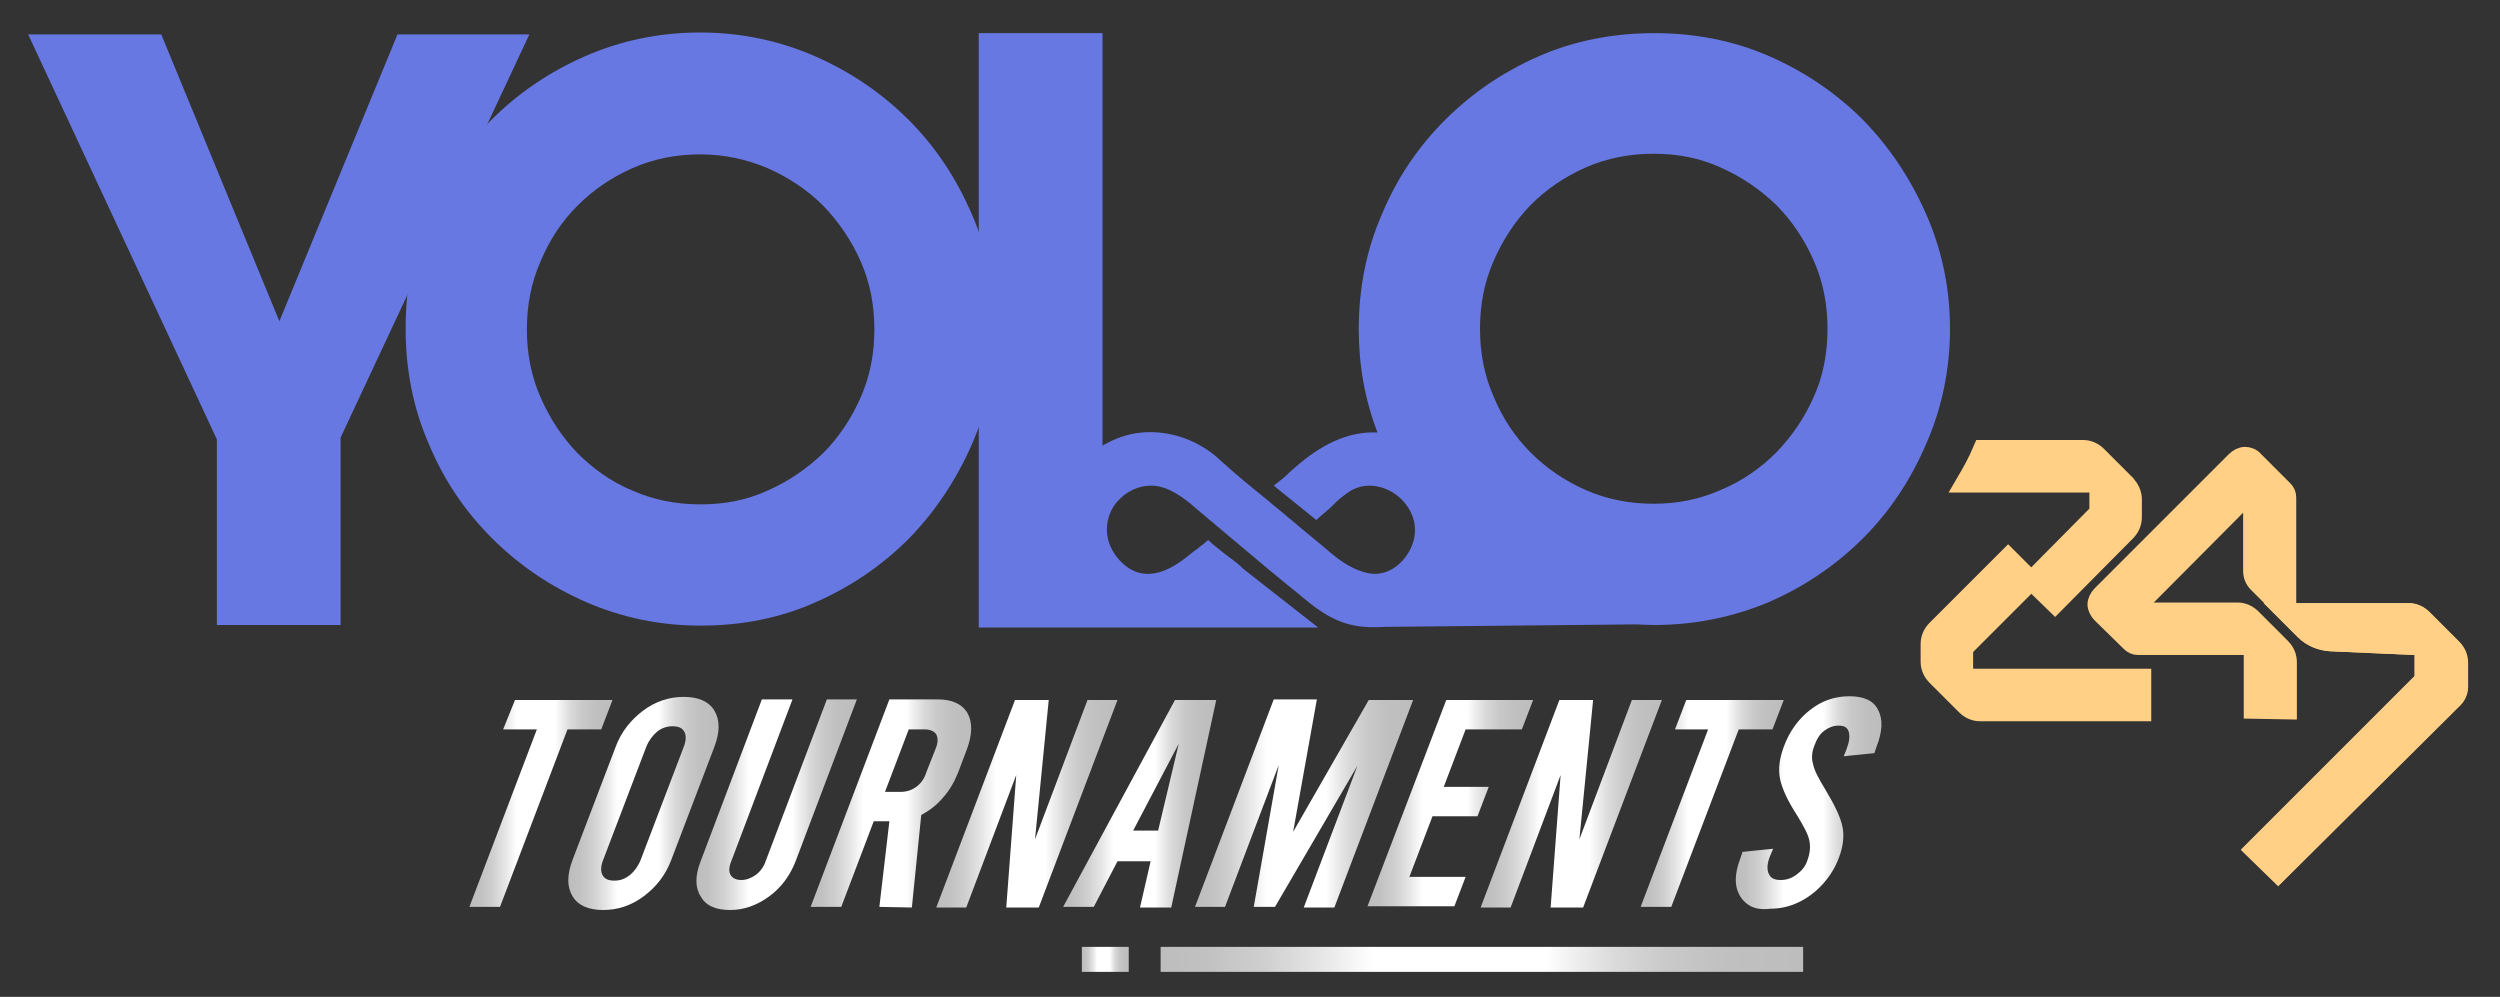
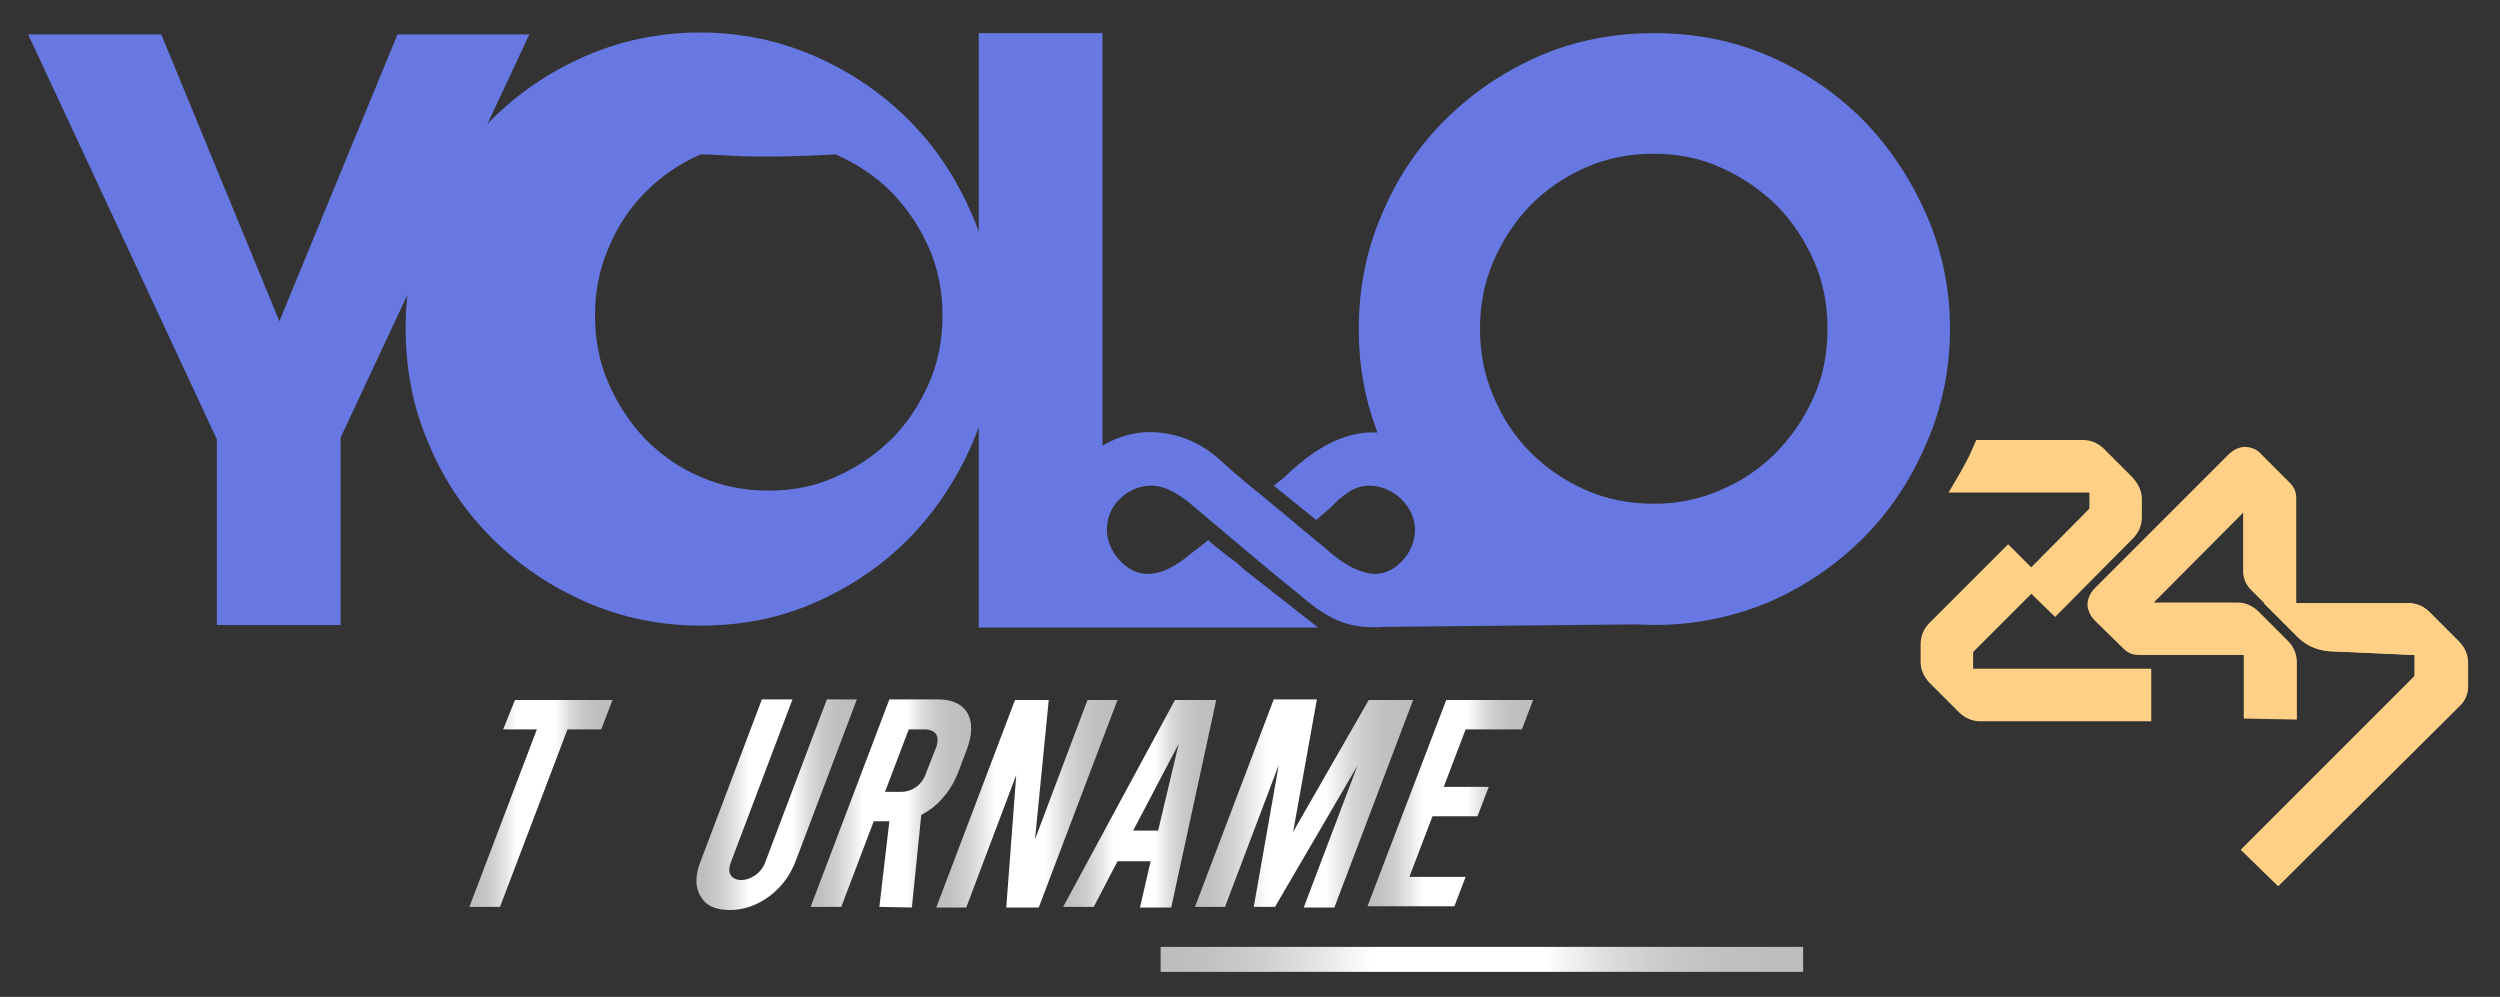
<svg xmlns="http://www.w3.org/2000/svg" version="1.1" id="Layer_1" x="0px" y="0px" viewBox="0 0 400 159.5" style="enable-background:new 0 0 400 159.5;" xml:space="preserve">
  <rect x="0" y="0" width="400" height="159.5" fill="#333333" stroke="none" />
  <style type="text/css">
	.st0{fill:#6778E3;}
	.st1{fill:url(#SVGID_1_);}
	.st2{fill:url(#SVGID_2_);}
	.st3{fill:url(#SVGID_3_);}
	.st4{fill:url(#SVGID_4_);}
	.st5{fill:url(#SVGID_5_);}
	.st6{fill:url(#SVGID_6_);}
	.st7{fill:url(#SVGID_7_);}
	.st8{fill:url(#SVGID_8_);}
	.st9{fill:url(#SVGID_9_);}
	.st10{fill:url(#SVGID_10_);}
	.st11{fill:url(#SVGID_11_);}
	.st12{fill:none;stroke:url(#SVGID_12_);stroke-width:4;stroke-miterlimit:10;}
	.st13{fill:none;stroke:url(#SVGID_13_);stroke-width:4;stroke-miterlimit:10;}
	.st14{fill:#FFD085;stroke:#FFD085;stroke-width:3;stroke-miterlimit:10;}
</style>
  <g>
    <g id="Layer_3">
      <g>
        <path class="st0" d="M54.5,70v30H34.7V70.3L4.5,5.5h21.3l18.9,45.9L63.6,5.5h21.1L54.5,70L54.5,70z" />
-         <path class="st0" d="M112.1,100.1c-6.5,0-12.7-1.3-18.4-3.8c-5.7-2.5-10.7-5.9-15-10.2c-4.3-4.3-7.7-9.3-10.1-15.1     c-2.5-5.7-3.7-11.9-3.7-18.4S66,40,68.5,34.3c2.5-5.7,5.9-10.8,10.1-15.1c4.3-4.3,9.3-7.7,15-10.2c5.7-2.5,11.9-3.8,18.4-3.8     c6.5,0,12.7,1.3,18.4,3.8c5.7,2.5,10.7,5.9,15,10.2c4.3,4.3,7.6,9.3,10.1,15.1c2.5,5.7,3.8,11.9,3.8,18.4s-1.3,12.7-3.8,18.4     c-2.5,5.7-5.9,10.8-10.1,15.1c-4.3,4.3-9.3,7.7-15,10.2C124.8,98.9,118.6,100.1,112.1,100.1z M112.1,24.7     c-3.9,0-7.5,0.7-10.9,2.2c-3.4,1.5-6.3,3.5-8.8,6c-2.5,2.5-4.5,5.5-5.9,8.9c-1.5,3.4-2.2,7-2.2,10.9s0.7,7.5,2.2,10.9     c1.5,3.4,3.4,6.3,5.9,8.9c2.5,2.5,5.4,4.6,8.8,6c3.4,1.5,7,2.2,10.9,2.2c3.9,0,7.4-0.7,10.7-2.2c3.4-1.5,6.3-3.5,8.9-6     c2.5-2.5,4.5-5.5,6-8.9c1.5-3.4,2.2-7,2.2-10.9s-0.7-7.5-2.2-10.9c-1.5-3.4-3.5-6.3-6-8.9c-2.5-2.5-5.5-4.5-8.9-6     C119.5,25.5,115.9,24.7,112.1,24.7L112.1,24.7z" />
+         <path class="st0" d="M112.1,100.1c-6.5,0-12.7-1.3-18.4-3.8c-5.7-2.5-10.7-5.9-15-10.2c-4.3-4.3-7.7-9.3-10.1-15.1     c-2.5-5.7-3.7-11.9-3.7-18.4S66,40,68.5,34.3c2.5-5.7,5.9-10.8,10.1-15.1c4.3-4.3,9.3-7.7,15-10.2c5.7-2.5,11.9-3.8,18.4-3.8     c6.5,0,12.7,1.3,18.4,3.8c5.7,2.5,10.7,5.9,15,10.2c4.3,4.3,7.6,9.3,10.1,15.1c2.5,5.7,3.8,11.9,3.8,18.4s-1.3,12.7-3.8,18.4     c-2.5,5.7-5.9,10.8-10.1,15.1c-4.3,4.3-9.3,7.7-15,10.2C124.8,98.9,118.6,100.1,112.1,100.1z M112.1,24.7     c-3.4,1.5-6.3,3.5-8.8,6c-2.5,2.5-4.5,5.5-5.9,8.9c-1.5,3.4-2.2,7-2.2,10.9s0.7,7.5,2.2,10.9     c1.5,3.4,3.4,6.3,5.9,8.9c2.5,2.5,5.4,4.6,8.8,6c3.4,1.5,7,2.2,10.9,2.2c3.9,0,7.4-0.7,10.7-2.2c3.4-1.5,6.3-3.5,8.9-6     c2.5-2.5,4.5-5.5,6-8.9c1.5-3.4,2.2-7,2.2-10.9s-0.7-7.5-2.2-10.9c-1.5-3.4-3.5-6.3-6-8.9c-2.5-2.5-5.5-4.5-8.9-6     C119.5,25.5,115.9,24.7,112.1,24.7L112.1,24.7z" />
        <path class="st0" d="M308.2,34.3c-2.5-5.7-5.9-10.8-10.1-15.1c-4.3-4.3-9.3-7.7-15-10.2c-5.7-2.5-11.9-3.7-18.4-3.7     S251.9,6.5,246.2,9c-5.7,2.5-10.7,5.9-15,10.2c-4.3,4.3-7.7,9.3-10.1,15.1c-2.5,5.7-3.7,11.9-3.7,18.4c0,5.8,1,11.3,3,16.5     c-4.1-0.2-8.2,1.4-12.5,5c-0.8,0.7-1.2,1-1.5,1.3c-0.3,0.3-0.5,0.5-1.2,1.1l-1.4,1.1l6.8,5.5l0.9-0.8c1-0.8,1.5-1.3,1.9-1.7     c0.5-0.5,0.9-0.9,2-1.7c1.4-1.1,3.1-1.5,4.8-1.2c3.5,0.6,6.2,3.7,6.2,7c0,2.3-1.3,4.7-3.4,6.1c-1.1,0.7-2.3,1-3.5,0.9     c-1.8-0.2-4-1.2-6.3-3.1c-2.2-1.9-4.5-3.7-6.7-5.6l-0.5-0.4c-1-0.9-2.1-1.7-3.1-2.6c-2.6-2.1-5.2-4.2-7.7-6.5     c-3.4-3.2-8.1-4.8-12.5-4.4c-2.3,0.2-4.4,1-6.3,2.1v-66h-19.8v95.1h24h0h30.3L198.9,91l0,0l-0.4-0.4c-0.8-0.7-1.6-1.3-2.3-1.8     c-0.6-0.5-1.3-1-2-1.6l-0.9-0.8l-0.7,0.6c-0.5,0.4-0.8,0.6-1,0.8c-0.3,0.2-0.6,0.4-1.2,0.9c-2.3,1.9-4.4,3-6.3,3.1     c-1.3,0.1-2.4-0.2-3.5-0.9c-2.1-1.4-3.5-3.8-3.5-6.1c0-1.9,0.7-3.7,2.1-5c1.3-1.3,3.1-2.1,5-2.1h0c2.6,0,5.2,1.9,7.1,3.6     c1,0.8,11.7,9.9,14.7,12.3c0.5,0.4,1,0.8,1.5,1.2c2.7,2.3,5.5,4.6,9.3,5.3c1.6,0.3,3.1,0.3,4.8,0.2l40.2-0.4c0,0,2.1,0.1,2.9,0.1     c6.5,0,12.7-1.3,18.4-3.7c5.7-2.5,10.7-5.9,15-10.2c4.3-4.3,7.6-9.3,10.1-15.1c2.5-5.7,3.8-11.9,3.8-18.4S310.7,40,308.2,34.3     L308.2,34.3z M290.2,63.5c-1.5,3.4-3.5,6.3-6,8.9c-2.5,2.5-5.5,4.6-8.9,6c-3.4,1.5-6.9,2.2-10.7,2.2c-3.8,0-7.5-0.7-10.9-2.2     c-3.4-1.5-6.3-3.5-8.8-6c-2.5-2.5-4.5-5.5-5.9-8.9c-1.5-3.4-2.2-7-2.2-10.9s0.7-7.5,2.2-10.9c1.5-3.4,3.4-6.3,5.9-8.9     c2.5-2.5,5.4-4.5,8.8-6c3.4-1.5,7-2.2,10.9-2.2c3.9,0,7.4,0.7,10.7,2.2c3.4,1.5,6.3,3.5,8.9,6c2.5,2.5,4.5,5.5,6,8.9     c1.5,3.4,2.2,7,2.2,10.9S291.7,60.2,290.2,63.5z" />
      </g>
    </g>
    <g id="Layer_4">
      <g>
        <g>
          <linearGradient id="SVGID_1_" gradientUnits="userSpaceOnUse" x1="75.153" y1="71.601" x2="98.004" y2="71.601" gradientTransform="matrix(1 0 0 -1 0 200.14)">
            <stop offset="0" style="stop-color:#BDBDBD" />
            <stop offset="7.000000e-02" style="stop-color:#C1C1C1" />
            <stop offset="0.16" style="stop-color:#CFCFCF" />
            <stop offset="0.25" style="stop-color:#E6E6E6" />
            <stop offset="0.33" style="stop-color:#FFFFFF" />
            <stop offset="0.6" style="stop-color:#FFFFFF" />
            <stop offset="0.64" style="stop-color:#F0F0F0" />
            <stop offset="0.71" style="stop-color:#D9D9D9" />
            <stop offset="0.79" style="stop-color:#C9C9C9" />
            <stop offset="0.88" style="stop-color:#C0C0C0" />
            <stop offset="1" style="stop-color:#BDBDBD" />
          </linearGradient>
          <path class="st1" d="M82.4,112H98l-1.8,4.7h-5.4l-10.8,28.4h-4.9l10.8-28.4h-5.4L82.4,112L82.4,112z" />
          <linearGradient id="SVGID_2_" gradientUnits="userSpaceOnUse" x1="90.974" y1="71.601" x2="114.949" y2="71.601" gradientTransform="matrix(1 0 0 -1 0 200.14)">
            <stop offset="0" style="stop-color:#BDBDBD" />
            <stop offset="7.000000e-02" style="stop-color:#C1C1C1" />
            <stop offset="0.16" style="stop-color:#CFCFCF" />
            <stop offset="0.25" style="stop-color:#E6E6E6" />
            <stop offset="0.33" style="stop-color:#FFFFFF" />
            <stop offset="0.6" style="stop-color:#FFFFFF" />
            <stop offset="0.64" style="stop-color:#F0F0F0" />
            <stop offset="0.71" style="stop-color:#D9D9D9" />
            <stop offset="0.79" style="stop-color:#C9C9C9" />
            <stop offset="0.88" style="stop-color:#C0C0C0" />
            <stop offset="1" style="stop-color:#BDBDBD" />
          </linearGradient>
-           <path class="st2" d="M91.6,143.4c-0.9-1.5-0.9-3.4,0-5.8l6.9-18.1c0.9-2.4,2.4-4.3,4.4-5.8c2-1.5,4.2-2.2,6.5-2.2s4,0.7,4.9,2.2      c0.9,1.5,0.9,3.4,0,5.8l-6.9,18.1c-0.9,2.4-2.4,4.3-4.4,5.8c-2,1.5-4.2,2.2-6.5,2.2S92.5,144.9,91.6,143.4z M100.8,140      c0.7-0.6,1.3-1.4,1.7-2.4l6.9-18.1c0.4-1,0.4-1.9,0.1-2.4c-0.3-0.6-0.9-0.9-1.9-0.9c-0.9,0-1.8,0.3-2.5,0.9      c-0.7,0.6-1.3,1.4-1.7,2.4l-6.9,18.1c-0.4,1-0.4,1.9-0.1,2.4c0.3,0.6,0.9,0.9,1.9,0.9S100,140.6,100.8,140z" />
          <linearGradient id="SVGID_3_" gradientUnits="userSpaceOnUse" x1="111.417" y1="71.36" x2="137.07" y2="71.36" gradientTransform="matrix(1 0 0 -1 0 200.14)">
            <stop offset="0" style="stop-color:#BDBDBD" />
            <stop offset="7.000000e-02" style="stop-color:#C1C1C1" />
            <stop offset="0.16" style="stop-color:#CFCFCF" />
            <stop offset="0.25" style="stop-color:#E6E6E6" />
            <stop offset="0.33" style="stop-color:#FFFFFF" />
            <stop offset="0.6" style="stop-color:#FFFFFF" />
            <stop offset="0.64" style="stop-color:#F0F0F0" />
            <stop offset="0.71" style="stop-color:#D9D9D9" />
            <stop offset="0.79" style="stop-color:#C9C9C9" />
            <stop offset="0.88" style="stop-color:#C0C0C0" />
            <stop offset="1" style="stop-color:#BDBDBD" />
          </linearGradient>
          <path class="st3" d="M112.1,143.4c-0.9-1.4-0.9-3.3,0-5.6l9.8-25.9h4.9l-9.8,25.9c-0.4,1-0.4,1.7-0.1,2.2      c0.3,0.5,0.9,0.8,1.7,0.8s1.6-0.3,2.3-0.8c0.7-0.5,1.3-1.3,1.6-2.2l9.8-25.9h4.8l-9.8,25.9c-0.9,2.3-2.3,4.2-4.2,5.6      c-1.9,1.4-4,2.2-6.3,2.2S112.9,144.9,112.1,143.4L112.1,143.4z" />
          <linearGradient id="SVGID_4_" gradientUnits="userSpaceOnUse" x1="129.673" y1="71.597" x2="155.328" y2="71.597" gradientTransform="matrix(1 0 0 -1 0 200.14)">
            <stop offset="0" style="stop-color:#BDBDBD" />
            <stop offset="7.000000e-02" style="stop-color:#C1C1C1" />
            <stop offset="0.16" style="stop-color:#CFCFCF" />
            <stop offset="0.25" style="stop-color:#E6E6E6" />
            <stop offset="0.33" style="stop-color:#FFFFFF" />
            <stop offset="0.6" style="stop-color:#FFFFFF" />
            <stop offset="0.64" style="stop-color:#F0F0F0" />
            <stop offset="0.71" style="stop-color:#D9D9D9" />
            <stop offset="0.79" style="stop-color:#C9C9C9" />
            <stop offset="0.88" style="stop-color:#C0C0C0" />
            <stop offset="1" style="stop-color:#BDBDBD" />
          </linearGradient>
          <path class="st4" d="M140.7,145.1l1.6-13.7h-2.5l-5.2,13.7h-4.9l12.6-33.2h7.7c2.3,0,3.9,0.7,4.8,2.2c0.8,1.4,0.8,3.4-0.1,5.8      l-1.4,3.7c-0.6,1.5-1.4,2.9-2.4,4c-1,1.2-2.2,2.1-3.5,2.8l-1.5,14.8L140.7,145.1L140.7,145.1z M141.6,126.7h2.5      c1,0,1.8-0.3,2.5-0.8c0.7-0.5,1.3-1.3,1.6-2.3l1.5-3.8c0.4-1,0.4-1.7,0.1-2.3c-0.3-0.5-1-0.8-1.9-0.8h-2.5L141.6,126.7      L141.6,126.7z" />
          <linearGradient id="SVGID_5_" gradientUnits="userSpaceOnUse" x1="149.81" y1="71.601" x2="178.866" y2="71.601" gradientTransform="matrix(1 0 0 -1 0 200.14)">
            <stop offset="0" style="stop-color:#BDBDBD" />
            <stop offset="7.000000e-02" style="stop-color:#C1C1C1" />
            <stop offset="0.16" style="stop-color:#CFCFCF" />
            <stop offset="0.25" style="stop-color:#E6E6E6" />
            <stop offset="0.33" style="stop-color:#FFFFFF" />
            <stop offset="0.6" style="stop-color:#FFFFFF" />
            <stop offset="0.64" style="stop-color:#F0F0F0" />
            <stop offset="0.71" style="stop-color:#D9D9D9" />
            <stop offset="0.79" style="stop-color:#C9C9C9" />
            <stop offset="0.88" style="stop-color:#C0C0C0" />
            <stop offset="1" style="stop-color:#BDBDBD" />
          </linearGradient>
          <path class="st5" d="M162.4,112h5.4l-2.2,22.3l8.4-22.3h4.8l-12.6,33.2h-5.2l1.6-21.2l-8,21.2h-4.8L162.4,112z" />
          <linearGradient id="SVGID_6_" gradientUnits="userSpaceOnUse" x1="170.085" y1="71.601" x2="194.597" y2="71.601" gradientTransform="matrix(1 0 0 -1 0 200.14)">
            <stop offset="0" style="stop-color:#BDBDBD" />
            <stop offset="7.000000e-02" style="stop-color:#C1C1C1" />
            <stop offset="0.16" style="stop-color:#CFCFCF" />
            <stop offset="0.25" style="stop-color:#E6E6E6" />
            <stop offset="0.33" style="stop-color:#FFFFFF" />
            <stop offset="0.6" style="stop-color:#FFFFFF" />
            <stop offset="0.64" style="stop-color:#F0F0F0" />
            <stop offset="0.71" style="stop-color:#D9D9D9" />
            <stop offset="0.79" style="stop-color:#C9C9C9" />
            <stop offset="0.88" style="stop-color:#C0C0C0" />
            <stop offset="1" style="stop-color:#BDBDBD" />
          </linearGradient>
          <path class="st6" d="M184.1,137.8h-5.3l-3.8,7.3h-4.9L188,112h6.6l-7.2,33.2h-5L184.1,137.8L184.1,137.8z M185.3,132.9l3.3-13.9      l-7.3,13.9H185.3z" />
          <linearGradient id="SVGID_7_" gradientUnits="userSpaceOnUse" x1="191.18" y1="71.601" x2="226.069" y2="71.601" gradientTransform="matrix(1 0 0 -1 0 200.14)">
            <stop offset="0" style="stop-color:#BDBDBD" />
            <stop offset="7.000000e-02" style="stop-color:#C1C1C1" />
            <stop offset="0.16" style="stop-color:#CFCFCF" />
            <stop offset="0.25" style="stop-color:#E6E6E6" />
            <stop offset="0.33" style="stop-color:#FFFFFF" />
            <stop offset="0.6" style="stop-color:#FFFFFF" />
            <stop offset="0.64" style="stop-color:#F0F0F0" />
            <stop offset="0.71" style="stop-color:#D9D9D9" />
            <stop offset="0.79" style="stop-color:#C9C9C9" />
            <stop offset="0.88" style="stop-color:#C0C0C0" />
            <stop offset="1" style="stop-color:#BDBDBD" />
          </linearGradient>
          <path class="st7" d="M226.1,112l-12.6,33.2h-4.9l8.6-22.7L204,145.1h-3.4l4-22.7l-8.6,22.7h-4.8l12.6-33.2h6.9l-3.8,21.2      L219,112H226.1L226.1,112z" />
          <linearGradient id="SVGID_8_" gradientUnits="userSpaceOnUse" x1="218.854" y1="71.597" x2="245.371" y2="71.597" gradientTransform="matrix(1 0 0 -1 0 200.14)">
            <stop offset="0" style="stop-color:#BDBDBD" />
            <stop offset="7.000000e-02" style="stop-color:#C1C1C1" />
            <stop offset="0.16" style="stop-color:#CFCFCF" />
            <stop offset="0.25" style="stop-color:#E6E6E6" />
            <stop offset="0.33" style="stop-color:#FFFFFF" />
            <stop offset="0.6" style="stop-color:#FFFFFF" />
            <stop offset="0.64" style="stop-color:#F0F0F0" />
            <stop offset="0.71" style="stop-color:#D9D9D9" />
            <stop offset="0.79" style="stop-color:#C9C9C9" />
            <stop offset="0.88" style="stop-color:#C0C0C0" />
            <stop offset="1" style="stop-color:#BDBDBD" />
          </linearGradient>
          <path class="st8" d="M231.4,112h13.9l-1.8,4.7h-9l-3.5,9.2h7.2l-1.8,4.7h-7.2l-3.7,9.7h9l-1.8,4.7h-13.9L231.4,112L231.4,112z" />
          <linearGradient id="SVGID_9_" gradientUnits="userSpaceOnUse" x1="236.912" y1="71.601" x2="265.969" y2="71.601" gradientTransform="matrix(1 0 0 -1 0 200.14)">
            <stop offset="0" style="stop-color:#BDBDBD" />
            <stop offset="7.000000e-02" style="stop-color:#C1C1C1" />
            <stop offset="0.16" style="stop-color:#CFCFCF" />
            <stop offset="0.25" style="stop-color:#E6E6E6" />
            <stop offset="0.33" style="stop-color:#FFFFFF" />
            <stop offset="0.6" style="stop-color:#FFFFFF" />
            <stop offset="0.64" style="stop-color:#F0F0F0" />
            <stop offset="0.71" style="stop-color:#D9D9D9" />
            <stop offset="0.79" style="stop-color:#C9C9C9" />
            <stop offset="0.88" style="stop-color:#C0C0C0" />
            <stop offset="1" style="stop-color:#BDBDBD" />
          </linearGradient>
-           <path class="st9" d="M249.5,112h5.4l-2.2,22.3l8.4-22.3h4.8l-12.6,33.2h-5.2l1.6-21.2l-8,21.2h-4.8L249.5,112z" />
          <linearGradient id="SVGID_10_" gradientUnits="userSpaceOnUse" x1="262.552" y1="71.601" x2="285.403" y2="71.601" gradientTransform="matrix(1 0 0 -1 0 200.14)">
            <stop offset="0" style="stop-color:#BDBDBD" />
            <stop offset="7.000000e-02" style="stop-color:#C1C1C1" />
            <stop offset="0.16" style="stop-color:#CFCFCF" />
            <stop offset="0.25" style="stop-color:#E6E6E6" />
            <stop offset="0.33" style="stop-color:#FFFFFF" />
            <stop offset="0.6" style="stop-color:#FFFFFF" />
            <stop offset="0.64" style="stop-color:#F0F0F0" />
            <stop offset="0.71" style="stop-color:#D9D9D9" />
            <stop offset="0.79" style="stop-color:#C9C9C9" />
            <stop offset="0.88" style="stop-color:#C0C0C0" />
            <stop offset="1" style="stop-color:#BDBDBD" />
          </linearGradient>
-           <path class="st10" d="M269.8,112h15.6l-1.8,4.7h-5.4l-10.8,28.4h-4.9l10.8-28.4H268L269.8,112L269.8,112z" />
          <linearGradient id="SVGID_11_" gradientUnits="userSpaceOnUse" x1="277.697" y1="71.597" x2="301.083" y2="71.597" gradientTransform="matrix(1 0 0 -1 0 200.14)">
            <stop offset="0" style="stop-color:#BDBDBD" />
            <stop offset="7.000000e-02" style="stop-color:#C1C1C1" />
            <stop offset="0.16" style="stop-color:#CFCFCF" />
            <stop offset="0.25" style="stop-color:#E6E6E6" />
            <stop offset="0.33" style="stop-color:#FFFFFF" />
            <stop offset="0.6" style="stop-color:#FFFFFF" />
            <stop offset="0.64" style="stop-color:#F0F0F0" />
            <stop offset="0.71" style="stop-color:#D9D9D9" />
            <stop offset="0.79" style="stop-color:#C9C9C9" />
            <stop offset="0.88" style="stop-color:#C0C0C0" />
            <stop offset="1" style="stop-color:#BDBDBD" />
          </linearGradient>
-           <path class="st11" d="M279.5,144.6c-0.9-0.7-1.5-1.7-1.7-2.9c-0.2-1.2,0-2.6,0.6-4.2l0.4-1.2l4.9-0.5l-0.5,1.2      c-0.5,1.2-0.5,2.2-0.2,2.8c0.3,0.7,0.9,1,1.9,1s1.8-0.3,2.6-0.9s1.4-1.3,1.7-2.3c0.4-1.1,0.5-2.1,0.3-3.1c-0.2-1-0.9-2.3-2-4.1      c-1.5-2.3-2.4-4.3-2.7-5.8c-0.3-1.6-0.1-3.2,0.6-5.1c0.9-2.5,2.4-4.5,4.2-5.9c1.9-1.5,4-2.2,6.3-2.2s3.9,0.7,4.6,2.2      c0.8,1.5,0.7,3.5-0.3,6l-0.3,0.9l-4.9,0.5l0.4-1c0.5-1.3,0.6-2.2,0.4-2.9c-0.2-0.7-0.7-1-1.6-1s-1.6,0.3-2.3,0.8      c-0.7,0.5-1.2,1.3-1.6,2.4c-0.4,1-0.5,2-0.2,3c0.2,1,0.9,2.3,2,4.1c1.5,2.5,2.4,4.4,2.7,5.9c0.3,1.5,0.1,3.2-0.6,5      c-0.6,1.6-1.5,3-2.6,4.2c-1.1,1.2-2.4,2.2-3.9,2.9c-1.5,0.7-3,1-4.5,1C281.6,145.6,280.4,145.3,279.5,144.6L279.5,144.6z" />
        </g>
        <linearGradient id="SVGID_12_" gradientUnits="userSpaceOnUse" x1="185.707" y1="46.686" x2="288.535" y2="46.686" gradientTransform="matrix(1 0 0 -1 0 200.14)">
          <stop offset="0" style="stop-color:#BDBDBD" />
          <stop offset="7.000000e-02" style="stop-color:#C1C1C1" />
          <stop offset="0.16" style="stop-color:#CFCFCF" />
          <stop offset="0.25" style="stop-color:#E6E6E6" />
          <stop offset="0.33" style="stop-color:#FFFFFF" />
          <stop offset="0.6" style="stop-color:#FFFFFF" />
          <stop offset="0.64" style="stop-color:#F0F0F0" />
          <stop offset="0.71" style="stop-color:#D9D9D9" />
          <stop offset="0.79" style="stop-color:#C9C9C9" />
          <stop offset="0.88" style="stop-color:#C0C0C0" />
          <stop offset="1" style="stop-color:#BDBDBD" />
        </linearGradient>
        <line class="st12" x1="185.7" y1="153.5" x2="288.5" y2="153.5" />
        <linearGradient id="SVGID_13_" gradientUnits="userSpaceOnUse" x1="173.056" y1="46.686" x2="180.593" y2="46.686" gradientTransform="matrix(1 0 0 -1 0 200.14)">
          <stop offset="0" style="stop-color:#BDBDBD" />
          <stop offset="7.000000e-02" style="stop-color:#C1C1C1" />
          <stop offset="0.16" style="stop-color:#CFCFCF" />
          <stop offset="0.25" style="stop-color:#E6E6E6" />
          <stop offset="0.33" style="stop-color:#FFFFFF" />
          <stop offset="0.6" style="stop-color:#FFFFFF" />
          <stop offset="0.64" style="stop-color:#F0F0F0" />
          <stop offset="0.71" style="stop-color:#D9D9D9" />
          <stop offset="0.79" style="stop-color:#C9C9C9" />
          <stop offset="0.88" style="stop-color:#C0C0C0" />
          <stop offset="1" style="stop-color:#BDBDBD" />
        </linearGradient>
-         <line class="st13" x1="173.1" y1="153.5" x2="180.6" y2="153.5" />
      </g>
    </g>
    <g id="Layer_7">
      <path class="st14" d="M364.5,139.7l-3.8-3.7l27.2-27.2v-4.2c0-0.7-0.6-1.3-1.4-1.3l-13.6-0.6c-1.5-0.1-3-0.7-4.1-1.8l-2.9-2.9    h19.5c0.9,0,1.7,0.4,2.3,1l4.7,4.7c0.7,0.7,1,1.5,1,2.4v3.8c0,0.7-0.3,1.4-0.8,1.9L364.5,139.7L364.5,139.7z" />
      <g>
        <path class="st14" d="M340.2,85.1c0.7-0.7,1-1.5,1-2.4v-2.8c0-0.9-0.4-1.7-1-2.4l-4.6-4.6c-0.6-0.6-1.4-1-2.3-1h-16.1     c-0.8,1.9-1.8,3.7-2.8,5.4h20c0.8,0,1.4,0.6,1.4,1.3v3.4L325,92.9l3.8,3.7L340.2,85.1L340.2,85.1z" />
        <path class="st14" d="M314.2,107.1v-3.4L325,92.9l-3.7-3.7l-11.5,11.5c-0.7,0.7-1,1.5-1,2.4v2.8c0,0.9,0.4,1.7,1,2.3l4.7,4.7     c0.6,0.6,1.4,1,2.3,1h25.9v-5.4h-27C314.8,108.4,314.2,107.8,314.2,107.1L314.2,107.1z" />
      </g>
      <g>
        <path class="st14" d="M360.5,113.5v-8.9c0-0.7-0.6-1.3-1.4-1.3h-17c-0.5,0-0.9-0.2-1.2-0.5l-4.7-4.6c-0.4-0.4-0.7-1-0.7-1.5     s0.3-1.1,0.7-1.5l21.5-21.5c0.4-0.4,1-0.7,1.5-0.7c0.5,0,1.1,0.2,1.5,0.7l4.7,4.7c0.3,0.3,0.5,0.7,0.5,1.2v18.4l-4.7-4.7     c-0.5-0.5-0.8-1.2-0.8-1.9V78.4L341,97.9h17c0.9,0,1.7,0.4,2.3,1l4.7,4.7c0.7,0.7,1,1.5,1,2.4v7.6L360.5,113.5L360.5,113.5z" />
        <path class="st14" d="M364.5,139.6l-3.8-3.7l27.1-27.1v-4.2c0-0.7-0.6-1.3-1.4-1.3l-13.6-0.6c-1.5-0.1-3-0.7-4.1-1.8l-2.9-2.9     h19.5c0.9,0,1.7,0.4,2.3,1l4.7,4.7c0.7,0.7,1,1.5,1,2.4v3.8c0,0.7-0.3,1.4-0.8,1.9L364.5,139.6L364.5,139.6z" />
      </g>
    </g>
  </g>
</svg>